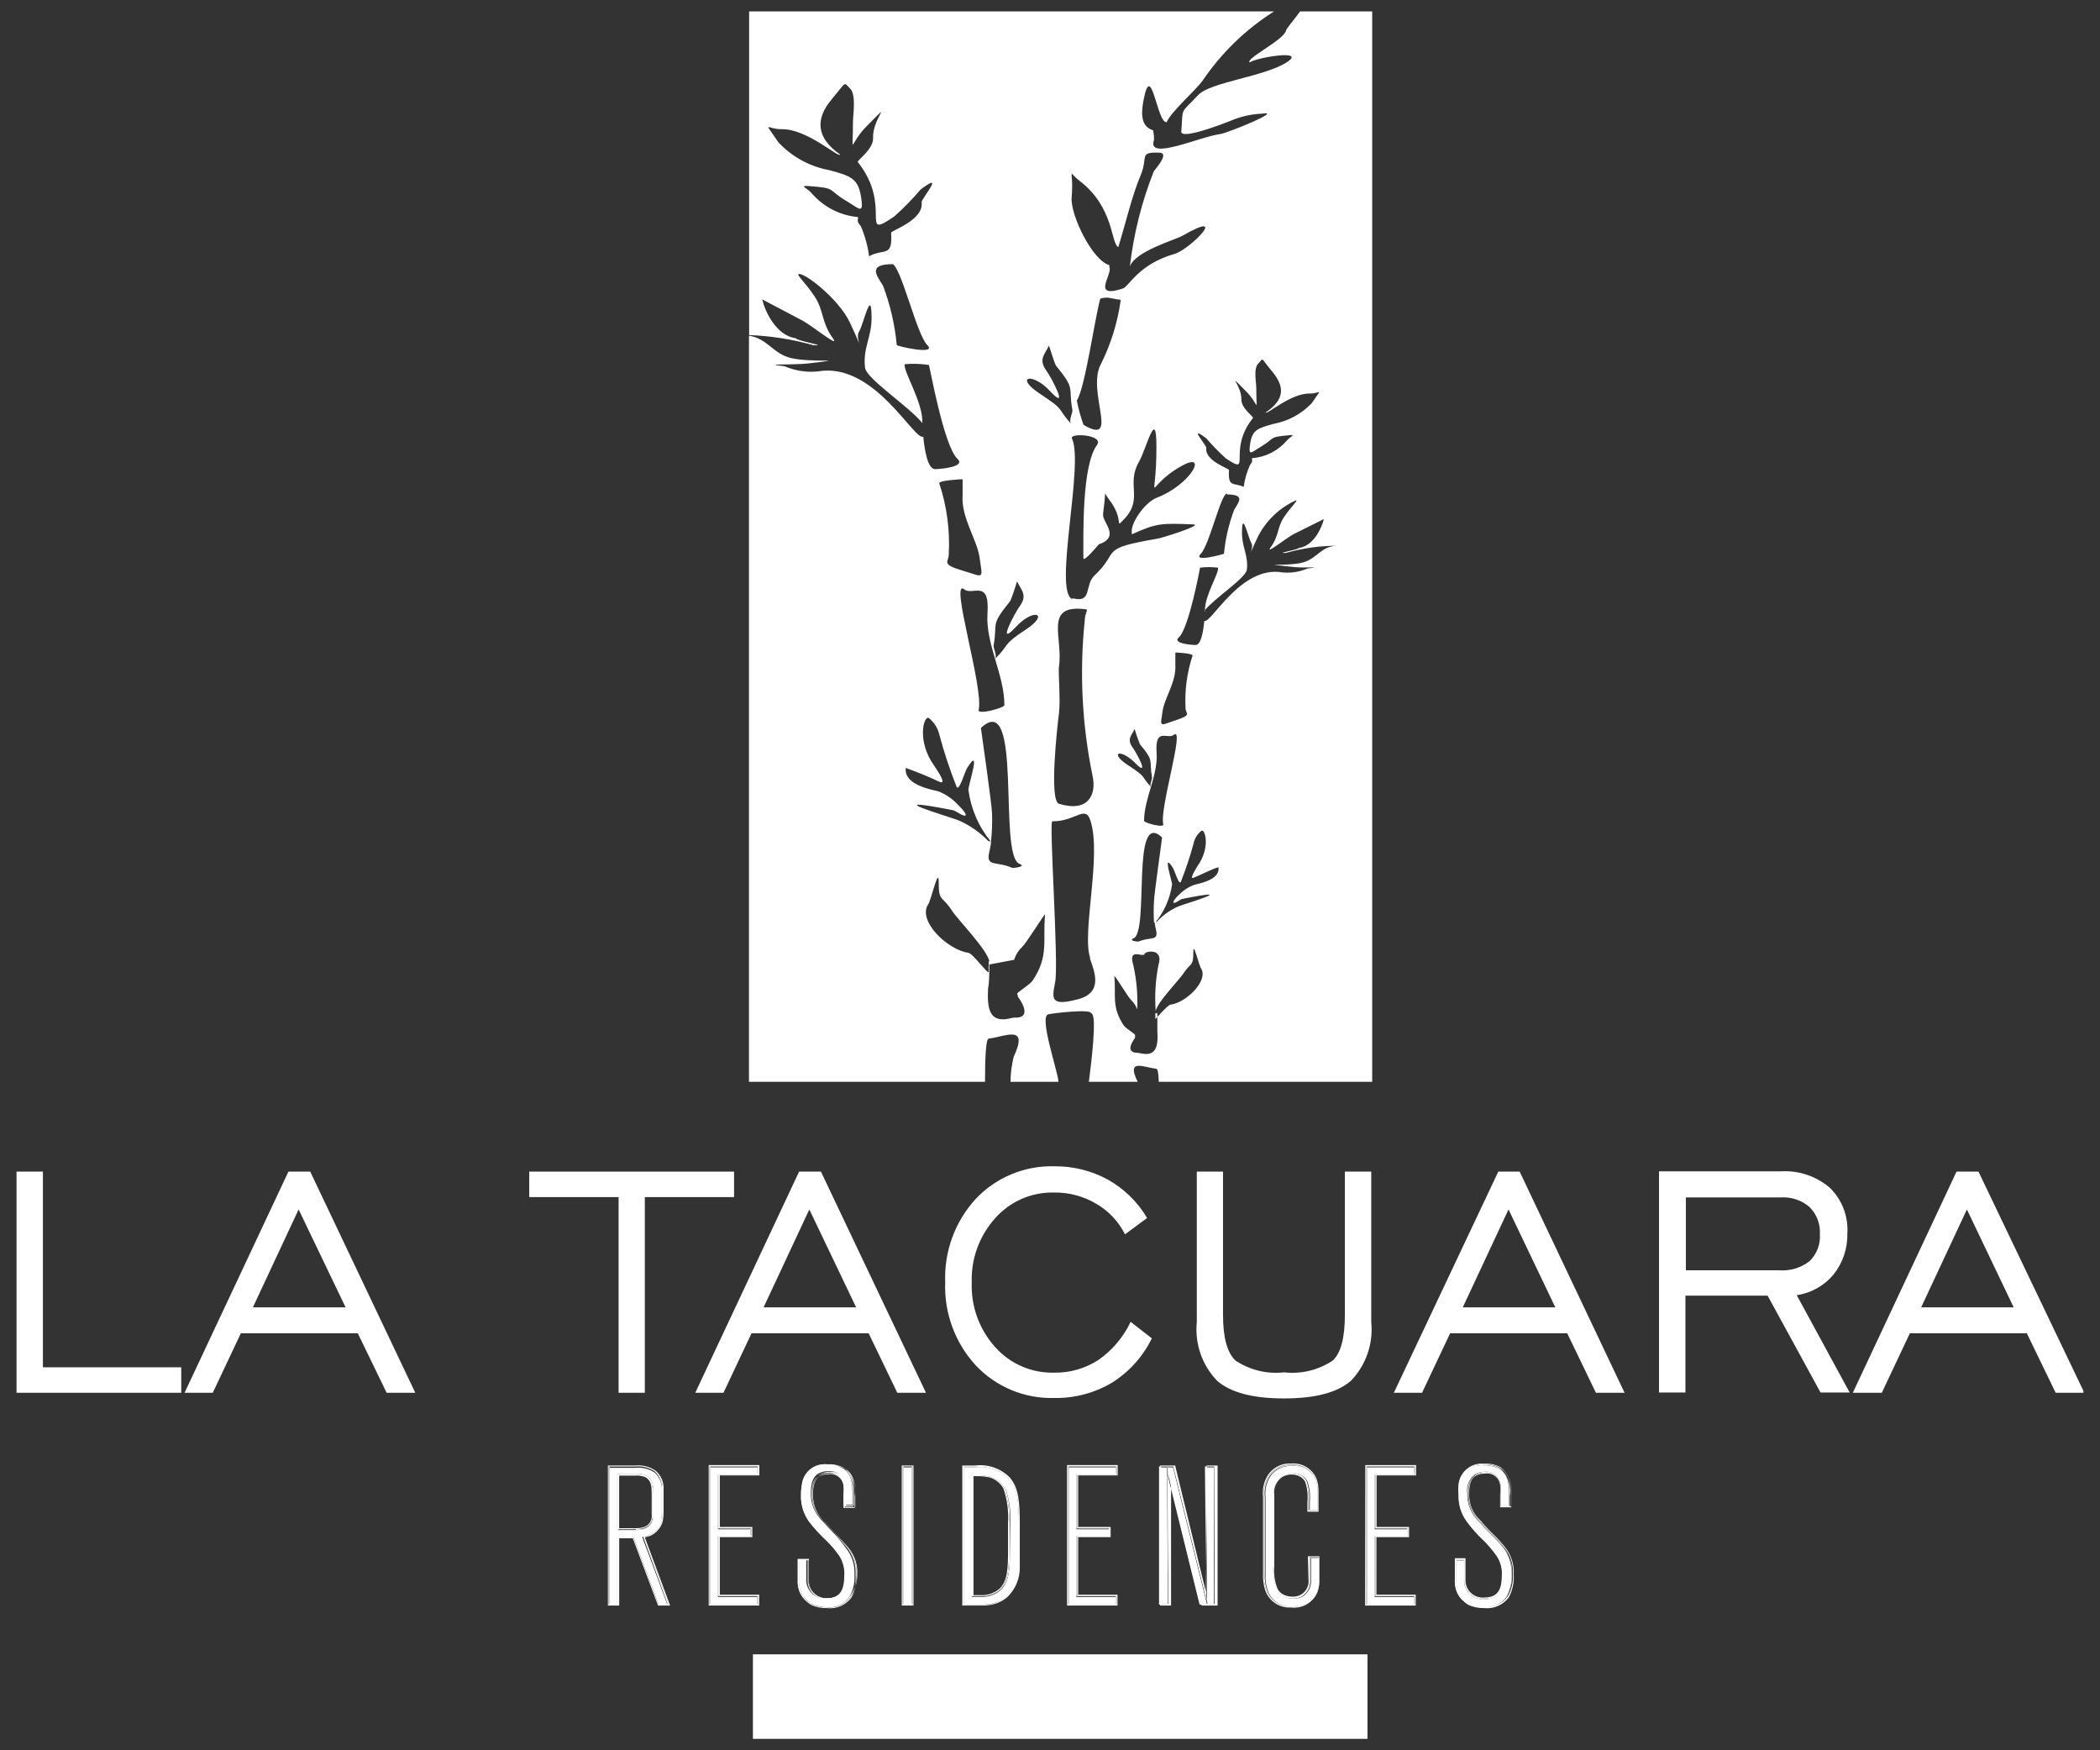
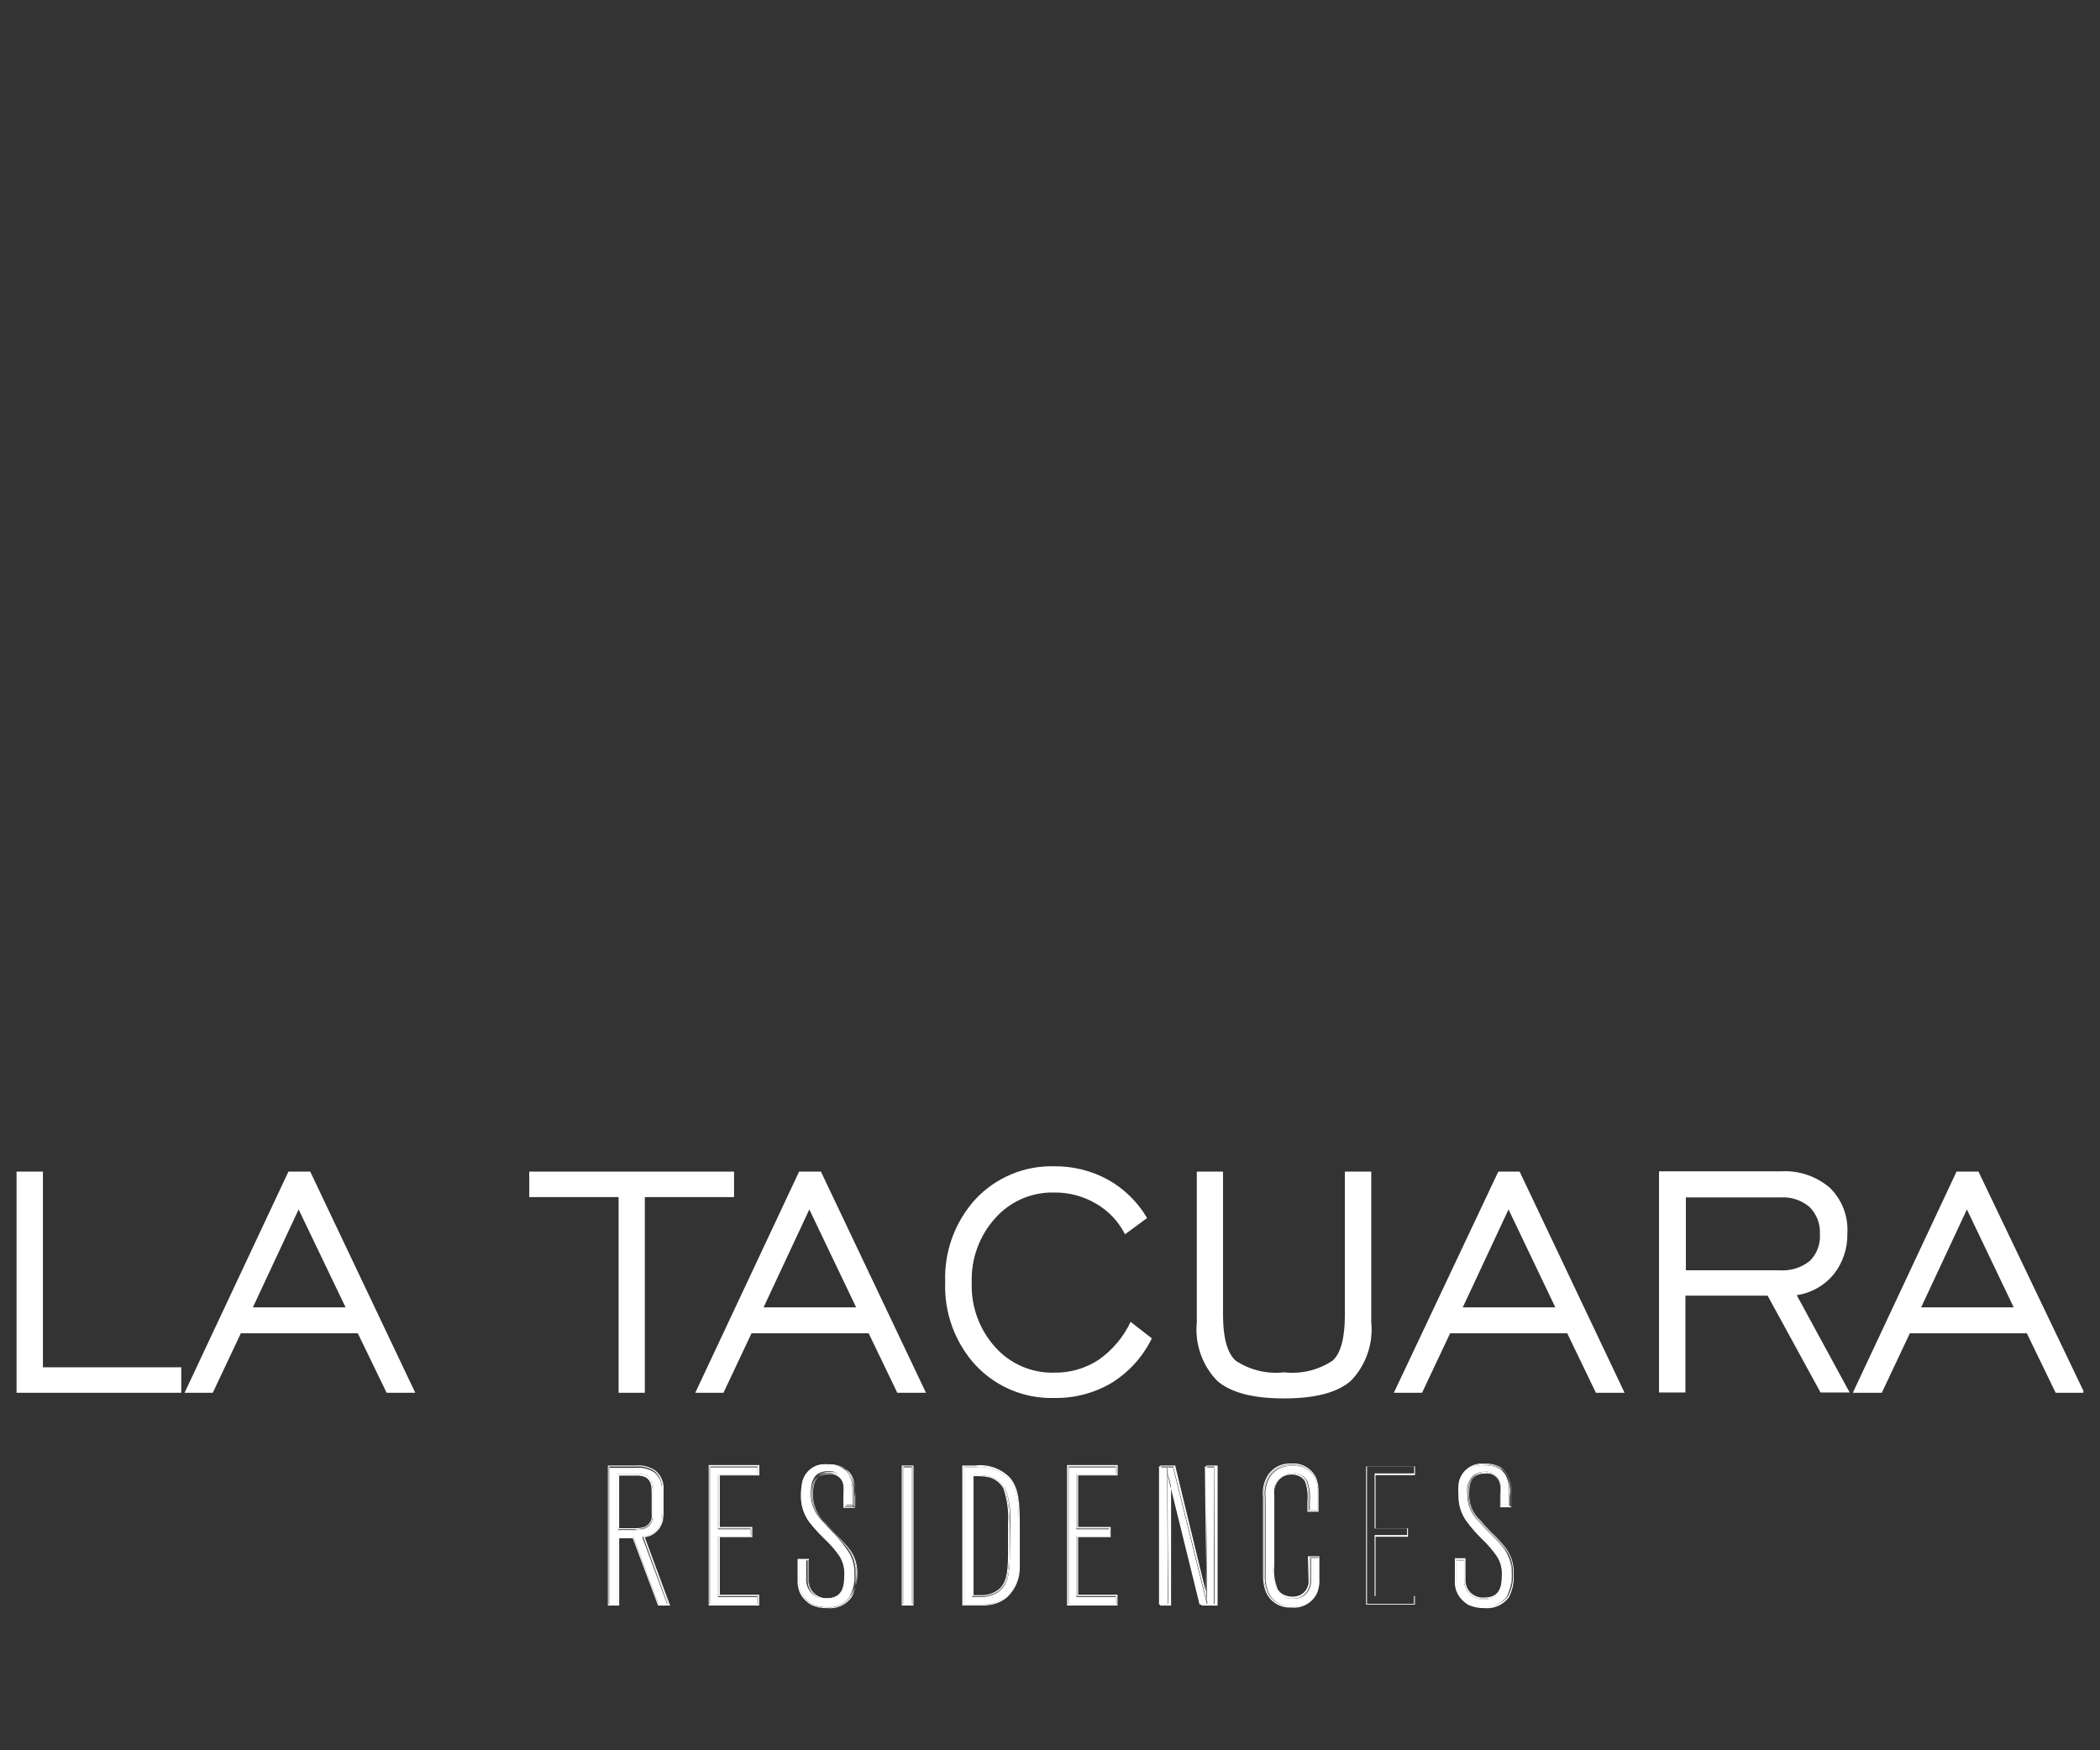
<svg xmlns="http://www.w3.org/2000/svg" width="84" height="70" viewBox="0 0 84 70" fill="none">
  <rect x="0" y="0" width="84" height="70" fill="#333333" stroke="none" />
  <g clip-path="url(#clip0_448_171)">
    <path d="M11.537 46.857L7.383 55.702H8.511L9.634 53.323H14.312L15.465 55.702H16.611L12.409 46.857H11.537ZM10.115 52.286L11.945 48.37L13.824 52.286H10.115Z" fill="white" />
    <path d="M29.362 46.857H21.17V47.876H24.744V55.702H25.793V47.876H29.362V46.857Z" fill="white" />
    <path d="M1.717 46.857H0.662V55.702H7.25V54.683H1.717V46.857Z" fill="white" />
    <path d="M43.944 54.385C43.417 54.729 42.799 54.908 42.169 54.897C41.726 54.909 41.284 54.825 40.877 54.648C40.469 54.473 40.105 54.21 39.809 53.878C39.173 53.173 38.836 52.248 38.87 51.298C38.836 50.349 39.173 49.424 39.809 48.718C40.104 48.386 40.468 48.122 40.876 47.944C41.284 47.767 41.725 47.682 42.169 47.693C42.761 47.686 43.344 47.842 43.853 48.145C44.346 48.431 44.745 48.855 45 49.365L45.884 48.712C45.505 48.069 44.962 47.539 44.31 47.175C43.654 46.818 42.917 46.635 42.169 46.644C41.583 46.628 41.001 46.736 40.459 46.961C39.918 47.185 39.43 47.523 39.028 47.95C38.199 48.855 37.76 50.052 37.808 51.28C37.761 52.505 38.199 53.7 39.028 54.604C39.43 55.032 39.917 55.369 40.459 55.594C41 55.819 41.583 55.927 42.169 55.91C42.98 55.925 43.779 55.714 44.475 55.3C45.164 54.87 45.718 54.255 46.073 53.525L45.225 52.866C44.937 53.474 44.496 53.998 43.944 54.385Z" fill="white" />
    <path d="M79.139 46.857H78.261L74.113 55.702H75.272L76.394 53.323H81.073L82.226 55.702H83.373L79.139 46.857ZM76.846 52.286L78.676 48.37L80.548 52.286H76.846Z" fill="white" />
    <path d="M59.932 46.857L55.754 55.702H56.882L58.005 53.323H62.689L63.836 55.702H64.983L60.786 46.857H59.932ZM58.511 52.286L60.341 48.37L62.213 52.286H58.511Z" fill="white" />
    <path d="M31.964 46.857L27.811 55.702H28.939L30.061 53.323H34.746L35.892 55.702H37.039L32.837 46.857H31.964ZM30.543 52.286L32.373 48.37L34.246 52.286H30.543Z" fill="white" />
    <path d="M53.795 52.585C53.795 53.5 53.636 54.116 53.307 54.415C52.736 54.795 52.049 54.962 51.367 54.885C50.684 54.962 49.994 54.796 49.421 54.415C49.086 54.104 48.921 53.488 48.921 52.585V46.857H47.872V52.878C47.83 53.304 47.88 53.734 48.02 54.138C48.16 54.543 48.386 54.912 48.683 55.22C49.226 55.696 50.117 55.928 51.361 55.928C52.605 55.928 53.496 55.696 54.039 55.22C54.336 54.912 54.562 54.543 54.702 54.138C54.842 53.734 54.893 53.304 54.85 52.878V46.857H53.795V52.585Z" fill="white" />
    <path d="M73.345 50.969C73.715 50.503 73.909 49.922 73.894 49.328C73.916 48.99 73.864 48.651 73.742 48.335C73.62 48.019 73.43 47.733 73.187 47.498C72.646 47.038 71.949 46.804 71.241 46.845H66.361V55.69H67.417V51.817H70.704L72.821 55.69H73.986L71.869 51.798C72.447 51.714 72.973 51.418 73.345 50.969ZM67.435 50.804V47.889H71.229C71.648 47.862 72.062 48 72.382 48.273C72.523 48.414 72.634 48.584 72.705 48.771C72.777 48.958 72.808 49.158 72.796 49.358C72.81 49.558 72.78 49.758 72.708 49.944C72.637 50.131 72.525 50.299 72.382 50.438C72.035 50.708 71.6 50.838 71.162 50.804H67.435Z" fill="white" />
    <path d="M25.737 61.423L25.895 61.381H25.932C26.055 61.337 26.166 61.265 26.256 61.169C26.345 61.074 26.41 60.958 26.445 60.832C26.466 60.719 26.476 60.605 26.475 60.49V59.618C26.485 59.483 26.463 59.347 26.413 59.221C26.362 59.095 26.283 58.983 26.182 58.892C25.958 58.742 25.688 58.675 25.42 58.703H24.383V64.193H24.694V61.497H25.359L26.371 64.193H26.701L25.694 61.484L25.737 61.423ZM24.694 61.192V58.941H25.45C25.594 58.931 25.737 58.96 25.865 59.026C26.14 59.179 26.14 59.526 26.14 59.716V60.57C26.153 60.692 26.125 60.815 26.06 60.919C25.994 61.023 25.896 61.102 25.78 61.143C25.669 61.175 25.554 61.192 25.438 61.192H24.694Z" fill="white" />
    <path d="M25.921 61.442H25.963C26.097 61.392 26.217 61.31 26.312 61.204C26.408 61.098 26.476 60.97 26.512 60.832C26.535 60.713 26.545 60.593 26.543 60.472V59.6C26.556 59.454 26.534 59.307 26.479 59.171C26.424 59.035 26.337 58.914 26.226 58.819C25.99 58.658 25.705 58.584 25.42 58.611H24.316V64.211H24.768V61.521H25.311L26.323 64.211H26.805L25.793 61.484C25.838 61.479 25.881 61.464 25.921 61.442ZM26.75 64.174H26.348L25.335 61.484H24.725V64.174H24.341V58.648H25.414C25.691 58.622 25.969 58.691 26.201 58.843C26.307 58.94 26.39 59.059 26.443 59.192C26.496 59.325 26.517 59.469 26.506 59.612V60.472C26.507 60.591 26.495 60.709 26.47 60.826C26.434 60.957 26.367 61.078 26.275 61.178C26.182 61.278 26.067 61.353 25.939 61.399C25.874 61.427 25.807 61.448 25.738 61.46L26.75 64.174Z" fill="white" />
    <path d="M26.103 60.569V59.715C26.123 59.593 26.11 59.468 26.067 59.352C26.023 59.236 25.949 59.134 25.853 59.056C25.728 58.995 25.589 58.967 25.45 58.977H24.73V61.155H25.438C25.55 61.156 25.661 61.14 25.767 61.106C25.877 61.069 25.97 60.995 26.031 60.897C26.092 60.8 26.117 60.684 26.103 60.569ZM25.755 61.075C25.652 61.105 25.545 61.12 25.438 61.118H24.767V59.014H25.45C25.582 59.005 25.715 59.031 25.834 59.087C26.048 59.209 26.066 59.471 26.066 59.697V60.557C26.084 60.666 26.062 60.778 26.005 60.873C25.948 60.968 25.86 61.039 25.755 61.075Z" fill="white" />
    <path d="M25.944 61.399C26.072 61.353 26.187 61.277 26.28 61.177C26.372 61.077 26.439 60.956 26.474 60.825C26.5 60.709 26.512 60.59 26.511 60.471V59.611C26.522 59.468 26.501 59.325 26.448 59.192C26.395 59.059 26.312 58.939 26.206 58.843C25.974 58.69 25.696 58.621 25.419 58.648H24.346V64.174H24.73V61.484H25.34L26.352 64.174H26.755L25.749 61.46C25.816 61.447 25.881 61.426 25.944 61.399ZM26.7 64.143H26.371L25.358 61.447H24.693V64.143H24.382V58.654H25.419C25.688 58.626 25.957 58.693 26.182 58.843C26.282 58.934 26.361 59.046 26.412 59.172C26.463 59.298 26.484 59.433 26.474 59.569V60.441C26.476 60.556 26.466 60.67 26.444 60.782C26.409 60.909 26.344 61.024 26.255 61.12C26.166 61.215 26.055 61.288 25.932 61.331H25.895L25.736 61.374H25.694L26.7 64.143Z" fill="white" />
    <path d="M26.141 60.569V59.715C26.141 59.526 26.141 59.178 25.866 59.026C25.739 58.96 25.595 58.93 25.452 58.941H24.695V61.191H25.439C25.555 61.191 25.67 61.175 25.781 61.142C25.897 61.102 25.996 61.023 26.061 60.919C26.127 60.815 26.155 60.691 26.141 60.569ZM25.439 61.179H24.732V59.002H25.452C25.59 58.992 25.73 59.019 25.854 59.081C25.95 59.159 26.024 59.261 26.068 59.377C26.112 59.492 26.124 59.617 26.104 59.739V60.593C26.119 60.708 26.093 60.824 26.032 60.922C25.971 61.02 25.878 61.093 25.769 61.13C25.661 61.156 25.55 61.164 25.439 61.155V61.179Z" fill="white" />
    <path d="M28.721 61.423H30.02V61.161H28.721V58.959H30.301V58.685H28.416V64.144H30.295V63.869H28.721V61.423Z" fill="white" />
    <path d="M28.348 64.211H30.367V63.778H28.793V61.478H30.092V61.07H28.793V59.008H30.373V58.593H28.348V64.211ZM28.378 58.648H30.336V58.996H28.756V61.125H30.055V61.46H28.756V63.833H30.33V64.174H28.378V58.648Z" fill="white" />
    <path d="M30.331 63.833H28.757V61.46H30.056V61.124H28.757V58.996H30.337V58.648H28.379V64.174H30.331V63.833ZM30.294 64.144H28.416V58.654H30.3V58.928H28.721V61.13H30.02V61.393H28.721V63.833H30.294V64.144Z" fill="white" />
    <path d="M33.367 61.338L33.294 61.264C33.166 61.13 33.037 60.99 32.915 60.85C32.757 60.705 32.631 60.528 32.548 60.33C32.465 60.132 32.426 59.918 32.434 59.703C32.434 59.313 32.525 59.063 32.72 58.941C32.844 58.869 32.986 58.833 33.129 58.837C33.285 58.821 33.441 58.866 33.565 58.963C33.689 59.059 33.771 59.2 33.794 59.355C33.809 59.479 33.809 59.604 33.794 59.727V60.185H34.099V59.825C34.099 59.422 34.099 58.971 33.727 58.733C33.542 58.626 33.33 58.573 33.117 58.581C33.001 58.567 32.884 58.577 32.773 58.609C32.661 58.641 32.556 58.695 32.466 58.767C32.375 58.84 32.299 58.93 32.244 59.032C32.188 59.134 32.153 59.246 32.141 59.361C32.121 59.497 32.111 59.633 32.11 59.77C32.1 60.128 32.207 60.479 32.415 60.77C32.6 61.018 32.804 61.25 33.025 61.466C33.254 61.683 33.458 61.925 33.635 62.186C33.786 62.426 33.857 62.708 33.837 62.991C33.837 63.43 33.733 63.698 33.513 63.833C33.387 63.905 33.244 63.941 33.098 63.936C32.988 63.95 32.876 63.939 32.77 63.904C32.664 63.87 32.568 63.812 32.487 63.736C32.406 63.66 32.343 63.566 32.302 63.463C32.261 63.359 32.243 63.248 32.251 63.137C32.251 63.058 32.251 62.978 32.251 62.905C32.254 62.867 32.254 62.828 32.251 62.789V62.381H31.964V63.168C31.958 63.314 31.979 63.461 32.025 63.601C32.08 63.75 32.172 63.882 32.293 63.985C32.346 64.035 32.403 64.08 32.464 64.119C32.655 64.208 32.864 64.252 33.074 64.247C33.247 64.267 33.422 64.241 33.582 64.171C33.741 64.102 33.88 63.991 33.983 63.851C34.132 63.583 34.2 63.278 34.178 62.972C34.201 62.586 34.077 62.204 33.83 61.905C33.69 61.705 33.535 61.515 33.367 61.338Z" fill="white" />
    <path d="M33.417 61.338L33.344 61.265C33.222 61.131 33.094 60.997 32.972 60.85C32.817 60.714 32.694 60.545 32.612 60.355C32.531 60.165 32.493 59.959 32.502 59.752C32.502 59.386 32.587 59.142 32.758 59.051C32.871 58.987 33 58.955 33.13 58.959C33.201 58.947 33.273 58.95 33.342 58.967C33.412 58.983 33.477 59.014 33.534 59.057C33.591 59.1 33.639 59.154 33.674 59.216C33.71 59.278 33.732 59.346 33.74 59.417C33.756 59.536 33.756 59.657 33.74 59.777V60.307H34.186V59.874C34.222 59.664 34.205 59.449 34.136 59.247C34.066 59.045 33.947 58.865 33.789 58.722C33.585 58.605 33.352 58.55 33.118 58.563C32.995 58.549 32.87 58.559 32.751 58.593C32.632 58.627 32.521 58.684 32.424 58.761C32.327 58.838 32.246 58.933 32.187 59.042C32.127 59.15 32.089 59.27 32.075 59.393C32.052 59.534 32.042 59.677 32.045 59.819C32.034 60.193 32.145 60.559 32.362 60.863C32.557 61.113 32.771 61.347 33.002 61.564C33.229 61.778 33.434 62.015 33.612 62.272C33.759 62.5 33.827 62.77 33.807 63.04C33.807 63.455 33.716 63.699 33.515 63.821C33.399 63.885 33.269 63.917 33.136 63.912C33.035 63.926 32.931 63.917 32.834 63.886C32.736 63.855 32.647 63.802 32.572 63.732C32.497 63.662 32.439 63.576 32.401 63.481C32.364 63.385 32.349 63.283 32.356 63.18C32.356 63.107 32.356 63.034 32.356 62.955V62.345H31.904V63.168C31.895 63.323 31.916 63.478 31.965 63.626C32.024 63.786 32.123 63.929 32.252 64.04C32.31 64.093 32.374 64.14 32.441 64.181C32.643 64.276 32.865 64.322 33.088 64.315C33.272 64.335 33.458 64.307 33.628 64.233C33.798 64.159 33.946 64.042 34.057 63.894C34.211 63.612 34.281 63.293 34.259 62.973C34.284 62.571 34.156 62.174 33.899 61.863C33.751 61.677 33.59 61.502 33.417 61.338ZM34.027 63.882C33.918 64.023 33.774 64.135 33.61 64.205C33.445 64.276 33.266 64.303 33.088 64.284C32.878 64.286 32.67 64.242 32.478 64.156C32.416 64.115 32.357 64.07 32.301 64.022C32.175 63.915 32.081 63.776 32.026 63.62C31.979 63.476 31.958 63.325 31.965 63.174V62.394H32.343V62.839C32.343 62.955 32.343 63.065 32.343 63.18C32.337 63.287 32.355 63.394 32.395 63.493C32.434 63.593 32.495 63.682 32.573 63.755C32.651 63.829 32.744 63.884 32.845 63.917C32.947 63.951 33.055 63.962 33.161 63.949C33.299 63.953 33.436 63.919 33.557 63.851C33.759 63.729 33.862 63.498 33.862 63.04C33.882 62.764 33.814 62.488 33.667 62.253C33.491 61.994 33.286 61.754 33.057 61.54C32.834 61.326 32.63 61.094 32.447 60.844C32.23 60.548 32.118 60.187 32.13 59.819C32.129 59.68 32.141 59.541 32.167 59.405C32.178 59.285 32.213 59.168 32.27 59.062C32.327 58.956 32.405 58.863 32.499 58.787C32.593 58.711 32.701 58.655 32.816 58.622C32.932 58.589 33.053 58.579 33.173 58.593C33.401 58.587 33.627 58.641 33.826 58.752C34.21 59.002 34.21 59.472 34.21 59.874V60.271H33.795V59.777C33.811 59.655 33.811 59.532 33.795 59.411C33.778 59.266 33.705 59.133 33.591 59.041C33.476 58.95 33.331 58.907 33.185 58.923C33.049 58.919 32.914 58.953 32.795 59.02C32.624 59.13 32.52 59.35 32.52 59.752C32.512 59.964 32.551 60.174 32.634 60.368C32.717 60.562 32.843 60.736 33.002 60.875C33.118 61.015 33.24 61.149 33.374 61.289C33.574 61.482 33.764 61.686 33.942 61.9C34.192 62.204 34.316 62.592 34.289 62.985C34.291 63.294 34.204 63.596 34.039 63.858L34.027 63.882Z" fill="white" />
    <path d="M33.319 61.264C33.184 61.124 33.062 60.99 32.946 60.85C32.787 60.711 32.661 60.537 32.578 60.343C32.495 60.149 32.456 59.939 32.465 59.727C32.465 59.325 32.568 59.117 32.739 58.995C32.858 58.928 32.993 58.894 33.129 58.898C33.275 58.882 33.42 58.925 33.535 59.016C33.649 59.108 33.722 59.24 33.739 59.386C33.755 59.507 33.755 59.63 33.739 59.752V60.246H34.117V59.849C34.117 59.447 34.117 58.977 33.733 58.727C33.534 58.616 33.309 58.561 33.081 58.569C32.961 58.554 32.84 58.564 32.724 58.597C32.608 58.63 32.5 58.686 32.406 58.762C32.313 58.837 32.235 58.931 32.178 59.037C32.121 59.143 32.086 59.26 32.074 59.38C32.048 59.516 32.036 59.655 32.038 59.794C32.026 60.162 32.137 60.523 32.355 60.819C32.537 61.069 32.741 61.301 32.965 61.515C33.194 61.729 33.398 61.969 33.575 62.228C33.721 62.463 33.789 62.739 33.77 63.015C33.77 63.472 33.666 63.704 33.465 63.826C33.344 63.894 33.207 63.928 33.068 63.924C32.97 63.925 32.872 63.906 32.781 63.868C32.69 63.83 32.607 63.774 32.538 63.703C32.469 63.633 32.415 63.549 32.379 63.457C32.344 63.365 32.327 63.266 32.33 63.168C32.33 63.052 32.33 62.942 32.33 62.826V62.381H31.964V63.168C31.957 63.319 31.978 63.469 32.025 63.613C32.08 63.769 32.174 63.908 32.3 64.015C32.356 64.064 32.415 64.108 32.477 64.15C32.669 64.235 32.877 64.279 33.087 64.278C33.265 64.296 33.444 64.269 33.609 64.198C33.773 64.128 33.917 64.017 34.026 63.875C34.177 63.599 34.245 63.286 34.221 62.972C34.248 62.579 34.124 62.191 33.873 61.887C33.7 61.669 33.515 61.462 33.319 61.264ZM34.008 63.832C33.905 63.973 33.766 64.083 33.607 64.153C33.447 64.222 33.272 64.249 33.099 64.229C32.889 64.233 32.68 64.189 32.489 64.101C32.428 64.062 32.371 64.017 32.318 63.967C32.197 63.864 32.104 63.732 32.05 63.582C32.004 63.443 31.983 63.296 31.989 63.149V62.405H32.306V62.814C32.309 62.852 32.309 62.891 32.306 62.93C32.306 63.003 32.306 63.082 32.306 63.161C32.299 63.273 32.316 63.384 32.357 63.487C32.398 63.591 32.461 63.684 32.542 63.76C32.623 63.837 32.72 63.894 32.825 63.929C32.931 63.963 33.043 63.974 33.154 63.961C33.299 63.965 33.443 63.929 33.569 63.857C33.788 63.723 33.892 63.454 33.892 63.015C33.912 62.732 33.842 62.45 33.691 62.21C33.513 61.949 33.309 61.708 33.081 61.49C32.859 61.275 32.656 61.042 32.471 60.795C32.263 60.504 32.156 60.152 32.166 59.794C32.166 59.658 32.177 59.521 32.196 59.386C32.208 59.27 32.243 59.158 32.299 59.056C32.355 58.954 32.43 58.864 32.521 58.792C32.612 58.719 32.716 58.665 32.828 58.633C32.94 58.601 33.057 58.592 33.172 58.605C33.386 58.598 33.597 58.651 33.782 58.758C34.154 58.995 34.154 59.447 34.154 59.849V60.209H33.849V59.752C33.864 59.628 33.864 59.503 33.849 59.38C33.826 59.224 33.745 59.084 33.621 58.987C33.497 58.891 33.34 58.846 33.184 58.861C33.041 58.858 32.9 58.894 32.776 58.965C32.58 59.087 32.489 59.337 32.489 59.727C32.481 59.942 32.52 60.156 32.603 60.354C32.686 60.552 32.812 60.73 32.971 60.874C33.093 61.014 33.221 61.155 33.349 61.289L33.422 61.362C33.597 61.525 33.76 61.7 33.91 61.887C34.157 62.186 34.281 62.567 34.258 62.954C34.263 63.265 34.176 63.571 34.008 63.832Z" fill="white" />
    <path d="M36.472 58.685H36.143V64.144H36.472V58.685Z" fill="white" />
    <path d="M36.07 64.211H36.54V58.611H36.07V64.211ZM36.107 58.648H36.51V64.174H36.107V58.648Z" fill="white" />
    <path d="M36.51 58.648H36.107V64.174H36.51V58.648ZM36.473 64.138H36.144V58.648H36.473V64.138Z" fill="white" />
    <path d="M39.004 58.684H38.559V64.174H39.284C39.428 64.175 39.572 64.158 39.711 64.125C39.909 64.077 40.093 63.983 40.248 63.851C40.412 63.694 40.539 63.504 40.621 63.294C40.703 63.083 40.739 62.857 40.724 62.631C40.724 62.46 40.724 62.308 40.724 62.143V60.923C40.724 60.032 40.663 59.514 40.358 59.136C40.182 58.962 39.968 58.831 39.733 58.753C39.498 58.675 39.249 58.651 39.004 58.684ZM40.395 62.173C40.395 62.93 40.321 63.393 39.925 63.674C39.716 63.809 39.472 63.877 39.224 63.869H38.876V58.989H39.199C39.335 58.996 39.469 59.014 39.602 59.044C39.858 59.112 40.077 59.279 40.212 59.508C40.374 59.963 40.443 60.447 40.413 60.929L40.395 62.173Z" fill="white" />
    <path d="M39.005 58.611H38.492V64.211H39.285C39.435 64.213 39.584 64.196 39.73 64.162C39.938 64.112 40.13 64.014 40.292 63.875C40.455 63.718 40.584 63.528 40.671 63.318C40.757 63.108 40.798 62.882 40.792 62.655C40.792 62.478 40.792 62.326 40.792 62.161V60.941C40.792 60.032 40.737 59.502 40.407 59.111C40.229 58.924 40.01 58.781 39.766 58.694C39.522 58.607 39.261 58.579 39.005 58.611ZM40.737 62.143C40.737 62.308 40.737 62.46 40.737 62.631C40.748 62.857 40.711 63.083 40.627 63.293C40.544 63.503 40.417 63.694 40.255 63.851C40.097 63.988 39.909 64.086 39.706 64.138C39.562 64.167 39.414 64.181 39.267 64.18H38.541V58.654H39.017C39.262 58.622 39.512 58.647 39.747 58.726C39.981 58.806 40.195 58.937 40.371 59.111C40.676 59.477 40.749 59.978 40.749 60.941L40.737 62.143Z" fill="white" />
    <path d="M39.589 59.056C39.462 59.024 39.331 59.005 39.199 59.002H38.912V63.832H39.223C39.465 63.843 39.704 63.776 39.906 63.643C40.266 63.387 40.358 62.978 40.358 62.173V60.904C40.389 60.428 40.322 59.951 40.163 59.502C40.038 59.283 39.832 59.123 39.589 59.056ZM40.321 62.173C40.321 63.015 40.211 63.393 39.882 63.613C39.688 63.743 39.457 63.808 39.223 63.796H38.943V59.038H39.199C39.328 59.042 39.457 59.059 39.583 59.087C39.815 59.156 40.011 59.311 40.132 59.52C40.286 59.965 40.35 60.435 40.321 60.904V62.173Z" fill="white" />
    <path d="M39.601 59.02C39.468 58.99 39.334 58.972 39.198 58.965H38.875V63.844H39.223C39.471 63.852 39.716 63.784 39.924 63.649C40.321 63.363 40.394 62.905 40.394 62.149V60.88C40.424 60.398 40.355 59.914 40.193 59.459C40.058 59.243 39.846 59.086 39.601 59.02ZM40.357 62.173C40.357 62.978 40.266 63.393 39.906 63.643C39.704 63.776 39.465 63.843 39.223 63.832H38.912V59.001H39.198C39.33 59.005 39.461 59.024 39.589 59.056C39.831 59.123 40.037 59.283 40.162 59.502C40.322 59.951 40.388 60.428 40.357 60.904V62.173Z" fill="white" />
    <path d="M39.005 58.648H38.529V64.174H39.286C39.433 64.175 39.58 64.161 39.725 64.131C39.928 64.08 40.116 63.982 40.274 63.845C40.436 63.687 40.563 63.497 40.646 63.287C40.729 63.076 40.767 62.851 40.756 62.625C40.756 62.454 40.756 62.301 40.756 62.137V60.917C40.756 59.977 40.682 59.477 40.377 59.087C40.198 58.913 39.98 58.783 39.742 58.707C39.505 58.631 39.252 58.611 39.005 58.648ZM40.701 62.143C40.701 62.308 40.701 62.46 40.701 62.631C40.715 62.857 40.68 63.083 40.598 63.294C40.516 63.504 40.389 63.694 40.225 63.851C40.07 63.983 39.886 64.077 39.688 64.125C39.548 64.158 39.405 64.175 39.261 64.174H38.566V58.684H39.011C39.252 58.654 39.496 58.677 39.726 58.753C39.956 58.829 40.166 58.956 40.341 59.124C40.646 59.502 40.707 60.02 40.707 60.911L40.701 62.143Z" fill="white" />
    <path d="M43.055 61.423H44.354V61.161H43.055V58.959H44.635V58.685H42.75V64.144H44.629V63.869H43.055V61.423Z" fill="white" />
    <path d="M42.682 64.211H44.701V63.778H43.127V61.478H44.426V61.07H43.127V59.008H44.707V58.593H42.682V64.211ZM42.712 58.648H44.67V58.996H43.09V61.125H44.389V61.46H43.09V63.833H44.664V64.174H42.712V58.648Z" fill="white" />
    <path d="M44.665 63.833H43.091V61.46H44.39V61.124H43.091V58.996H44.671V58.648H42.713V64.174H44.665V63.833ZM44.628 64.144H42.749V58.654H44.634V58.928H43.054V61.13H44.354V61.393H43.054V63.833H44.628V64.144Z" fill="white" />
    <path d="M48.305 64.144H48.555V58.685H48.25L48.305 64.144Z" fill="white" />
    <path d="M46.69 58.685L48.031 64.144H48.275L46.921 58.685H46.69Z" fill="white" />
    <path d="M46.422 58.685V64.144H46.715L46.684 58.685H46.422Z" fill="white" />
    <path d="M48.234 63.662L47.014 58.642V58.611H46.404V64.211H46.843V59.252L48.063 64.211H48.386H48.704V58.611H48.258L48.234 63.662ZM48.594 64.174H47.984L46.697 58.953L46.733 64.174H46.361V58.648H46.929L48.252 63.967L48.197 58.648H48.569L48.594 64.174Z" fill="white" />
    <path d="M48.276 63.967L46.952 58.648H46.385V64.174H46.757L46.72 58.953L48.007 64.174H48.617V58.648H48.245L48.276 63.967ZM46.446 64.144V58.654H46.708L46.745 64.144H46.446ZM48.056 64.144L46.714 58.654H46.946L48.306 64.144H48.056ZM48.581 64.144H48.337L48.276 58.654H48.581V64.144Z" fill="white" />
    <path d="M52.093 63.857C51.981 63.912 51.857 63.94 51.733 63.936C51.589 63.937 51.447 63.903 51.318 63.839C51.215 63.786 51.129 63.703 51.074 63.601C50.948 63.296 50.898 62.965 50.928 62.637V59.801C50.91 59.652 50.933 59.502 50.994 59.365C51.055 59.228 51.153 59.111 51.275 59.026C51.4 58.95 51.544 58.91 51.69 58.91C51.823 58.908 51.953 58.941 52.068 59.008C52.16 59.059 52.236 59.135 52.288 59.227C52.385 59.495 52.42 59.78 52.392 60.063V60.398H52.697V59.66C52.701 59.497 52.676 59.334 52.623 59.178C52.545 59 52.411 58.85 52.243 58.752C52.074 58.653 51.879 58.61 51.684 58.63C51.517 58.619 51.351 58.65 51.2 58.721C51.048 58.791 50.917 58.898 50.818 59.032C50.656 59.288 50.587 59.592 50.623 59.892V62.942C50.607 63.163 50.634 63.384 50.702 63.594C50.768 63.795 50.898 63.967 51.072 64.085C51.247 64.204 51.456 64.26 51.666 64.247C52.343 64.247 52.599 63.924 52.69 63.637C52.747 63.475 52.77 63.303 52.758 63.131V62.314H52.44V63.168C52.454 63.304 52.428 63.441 52.367 63.563C52.305 63.685 52.21 63.787 52.093 63.857Z" fill="white" />
    <path d="M52.339 63.167C52.354 63.288 52.334 63.41 52.279 63.519C52.225 63.628 52.139 63.718 52.033 63.778C51.932 63.832 51.819 63.859 51.704 63.857C51.571 63.857 51.439 63.826 51.32 63.765C51.23 63.715 51.156 63.642 51.106 63.552C50.987 63.26 50.941 62.944 50.972 62.631V59.788C50.953 59.652 50.972 59.514 51.027 59.388C51.082 59.262 51.171 59.153 51.283 59.075C51.397 59.006 51.528 58.97 51.661 58.971C51.781 58.969 51.899 58.998 52.003 59.056C52.083 59.101 52.151 59.167 52.198 59.245C52.291 59.503 52.324 59.778 52.296 60.051V60.459H52.741V59.648C52.745 59.476 52.718 59.305 52.662 59.142C52.58 58.947 52.439 58.783 52.258 58.673C52.077 58.564 51.866 58.514 51.655 58.532C51.478 58.52 51.3 58.554 51.139 58.63C50.978 58.706 50.839 58.821 50.734 58.965C50.56 59.231 50.484 59.551 50.521 59.868V62.917C50.51 63.146 50.538 63.376 50.606 63.594C50.679 63.807 50.819 63.99 51.005 64.115C51.191 64.241 51.413 64.302 51.637 64.29C51.86 64.318 52.086 64.27 52.279 64.156C52.473 64.041 52.622 63.865 52.705 63.656C52.763 63.485 52.788 63.305 52.778 63.125V62.24H52.314L52.339 63.167ZM52.375 62.265H52.766V63.119C52.774 63.294 52.752 63.47 52.698 63.637C52.616 63.843 52.466 64.016 52.273 64.126C52.081 64.237 51.857 64.28 51.637 64.247C51.42 64.259 51.205 64.2 51.025 64.079C50.844 63.958 50.708 63.782 50.637 63.576C50.572 63.361 50.545 63.136 50.557 62.911V59.91C50.517 59.59 50.59 59.267 50.765 58.995C50.867 58.858 51.002 58.748 51.157 58.675C51.313 58.603 51.484 58.57 51.655 58.581C51.857 58.563 52.058 58.609 52.232 58.712C52.406 58.815 52.543 58.969 52.625 59.154C52.681 59.313 52.708 59.48 52.705 59.648V60.423H52.326V60.051C52.356 59.774 52.323 59.495 52.229 59.233C52.18 59.146 52.108 59.075 52.021 59.026C51.912 58.963 51.788 58.931 51.661 58.934C51.522 58.933 51.384 58.971 51.265 59.044C51.149 59.131 51.058 59.246 51 59.379C50.943 59.511 50.92 59.657 50.936 59.801V62.558C50.899 62.911 50.947 63.269 51.076 63.601C51.13 63.695 51.208 63.772 51.302 63.826C51.427 63.888 51.565 63.92 51.704 63.918C51.822 63.921 51.939 63.896 52.046 63.845C52.159 63.776 52.25 63.676 52.308 63.557C52.367 63.438 52.39 63.305 52.375 63.174V62.265Z" fill="white" />
    <path d="M52.046 63.826C51.94 63.877 51.822 63.903 51.705 63.9C51.565 63.901 51.427 63.87 51.302 63.808C51.208 63.754 51.13 63.676 51.076 63.582C50.948 63.251 50.9 62.893 50.936 62.539V59.813C50.921 59.669 50.943 59.524 51.001 59.391C51.059 59.259 51.15 59.143 51.265 59.056C51.385 58.983 51.522 58.945 51.662 58.947C51.788 58.943 51.912 58.975 52.022 59.038C52.109 59.087 52.181 59.158 52.229 59.246C52.323 59.507 52.357 59.787 52.327 60.063V60.435H52.705V59.66C52.708 59.492 52.681 59.325 52.626 59.166C52.544 58.982 52.406 58.827 52.232 58.724C52.059 58.622 51.857 58.576 51.656 58.593C51.484 58.583 51.313 58.615 51.158 58.687C51.002 58.76 50.867 58.87 50.765 59.008C50.591 59.279 50.517 59.603 50.558 59.923V62.924C50.545 63.148 50.572 63.373 50.637 63.589C50.708 63.794 50.844 63.97 51.025 64.091C51.205 64.213 51.42 64.271 51.637 64.259C51.857 64.292 52.081 64.249 52.274 64.139C52.466 64.028 52.616 63.856 52.699 63.65C52.752 63.482 52.775 63.306 52.766 63.131V62.277H52.375V63.168C52.388 63.297 52.363 63.428 52.305 63.544C52.247 63.661 52.157 63.758 52.046 63.826ZM52.412 62.308H52.729V63.125C52.742 63.297 52.719 63.469 52.662 63.631C52.571 63.906 52.314 64.241 51.637 64.241C51.427 64.254 51.218 64.198 51.044 64.079C50.87 63.961 50.739 63.789 50.674 63.589C50.606 63.378 50.579 63.157 50.594 62.936V59.886C50.558 59.585 50.627 59.282 50.789 59.026C50.889 58.892 51.02 58.785 51.171 58.715C51.323 58.644 51.489 58.613 51.656 58.623C51.85 58.604 52.046 58.647 52.214 58.746C52.383 58.844 52.516 58.994 52.595 59.172C52.648 59.328 52.672 59.491 52.668 59.654V60.392H52.363V60.057C52.392 59.774 52.356 59.489 52.26 59.221C52.208 59.129 52.132 59.053 52.04 59.002C51.925 58.935 51.794 58.902 51.662 58.904C51.516 58.904 51.372 58.944 51.247 59.02C51.124 59.105 51.027 59.222 50.966 59.359C50.904 59.495 50.881 59.646 50.899 59.794V62.631C50.87 62.959 50.92 63.29 51.046 63.595C51.101 63.697 51.186 63.78 51.29 63.833C51.418 63.897 51.56 63.931 51.705 63.93C51.829 63.934 51.953 63.906 52.064 63.851C52.181 63.781 52.275 63.68 52.337 63.559C52.398 63.438 52.424 63.303 52.412 63.168V62.308Z" fill="white" />
-     <path d="M54.985 61.423H56.284V61.161H54.985V58.959H56.565V58.685H54.68V64.144H56.558V63.869H54.985V61.423Z" fill="white" />
-     <path d="M54.605 64.211H56.63V63.778H55.057V61.478H56.362V61.07H55.063V59.008H56.643V58.593H54.612L54.605 64.211ZM54.642 58.648H56.6V58.996H55.02V61.125H56.319V61.46H55.02V63.833H56.594V64.174H54.642V58.648Z" fill="white" />
    <path d="M56.594 63.833H55.021V61.46H56.32V61.124H55.021V58.996H56.6V58.648H54.643V64.174H56.594V63.833ZM56.558 64.144H54.679V58.654H56.564V58.928H54.984V61.13H56.283V61.393H54.984V63.833H56.558V64.144Z" fill="white" />
    <path d="M60.12 61.887C59.97 61.7 59.807 61.525 59.632 61.362L59.559 61.289C59.43 61.155 59.302 61.014 59.18 60.874C59.021 60.73 58.894 60.553 58.81 60.355C58.726 60.157 58.686 59.943 58.692 59.727C58.671 59.586 58.687 59.441 58.738 59.308C58.79 59.174 58.875 59.056 58.985 58.965C59.109 58.894 59.251 58.858 59.394 58.861C59.55 58.846 59.706 58.891 59.83 58.987C59.954 59.084 60.036 59.224 60.059 59.38C60.074 59.503 60.074 59.628 60.059 59.752V60.209H60.364V59.849C60.364 59.447 60.364 58.995 59.992 58.758C59.807 58.651 59.595 58.598 59.382 58.605C59.266 58.592 59.149 58.601 59.037 58.633C58.926 58.665 58.821 58.719 58.73 58.792C58.64 58.864 58.564 58.954 58.508 59.056C58.453 59.158 58.418 59.27 58.406 59.386C58.393 59.522 58.393 59.659 58.406 59.794C58.392 60.153 58.5 60.505 58.711 60.795C58.894 61.044 59.098 61.276 59.321 61.49C59.549 61.708 59.754 61.949 59.931 62.21C60.082 62.45 60.152 62.732 60.132 63.015C60.132 63.454 60.028 63.723 59.809 63.857C59.682 63.929 59.539 63.965 59.394 63.961C59.285 63.971 59.176 63.958 59.073 63.923C58.97 63.887 58.876 63.83 58.797 63.755C58.718 63.679 58.657 63.588 58.616 63.487C58.576 63.385 58.559 63.276 58.564 63.168C58.564 63.088 58.564 63.009 58.564 62.936C58.564 62.863 58.564 62.856 58.564 62.82V62.411H58.247V63.168C58.241 63.315 58.262 63.461 58.308 63.601C58.36 63.749 58.451 63.882 58.57 63.985C58.626 64.034 58.685 64.079 58.747 64.119C58.938 64.208 59.147 64.252 59.357 64.247C59.53 64.265 59.705 64.238 59.864 64.169C60.023 64.099 60.162 63.99 60.266 63.851C60.412 63.582 60.478 63.277 60.455 62.972C60.487 62.581 60.367 62.192 60.12 61.887Z" fill="white" />
    <path d="M60.176 61.844C60.024 61.656 59.859 61.478 59.682 61.313L59.608 61.24C59.487 61.106 59.352 60.972 59.236 60.825C59.081 60.689 58.959 60.52 58.877 60.33C58.796 60.14 58.758 59.934 58.767 59.727C58.767 59.362 58.852 59.118 59.023 59.026C59.136 58.962 59.265 58.93 59.395 58.935C59.465 58.922 59.538 58.925 59.607 58.942C59.676 58.958 59.742 58.989 59.799 59.032C59.856 59.075 59.903 59.129 59.939 59.191C59.974 59.253 59.997 59.321 60.005 59.392C60.021 59.511 60.021 59.633 60.005 59.752V60.283H60.45V59.849C60.487 59.639 60.47 59.424 60.4 59.222C60.331 59.02 60.212 58.84 60.054 58.697C59.85 58.58 59.617 58.525 59.383 58.538C59.26 58.524 59.135 58.534 59.016 58.568C58.897 58.602 58.786 58.659 58.689 58.736C58.592 58.813 58.511 58.908 58.451 59.017C58.391 59.125 58.353 59.245 58.34 59.368C58.327 59.51 58.327 59.653 58.34 59.795C58.329 60.168 58.44 60.534 58.657 60.838C58.84 61.088 59.044 61.323 59.267 61.539C59.494 61.753 59.698 61.99 59.877 62.247C60.023 62.475 60.092 62.745 60.072 63.015C60.072 63.43 59.981 63.674 59.779 63.796C59.664 63.86 59.533 63.892 59.401 63.888C59.3 63.901 59.196 63.892 59.099 63.861C59.001 63.83 58.911 63.778 58.837 63.707C58.762 63.637 58.703 63.551 58.666 63.456C58.629 63.36 58.613 63.258 58.62 63.156C58.62 63.082 58.62 63.009 58.62 62.93V62.32H58.193V63.168C58.184 63.323 58.205 63.478 58.254 63.625C58.313 63.785 58.412 63.928 58.541 64.04C58.599 64.091 58.66 64.138 58.724 64.18C58.928 64.275 59.152 64.321 59.377 64.314C59.561 64.333 59.747 64.304 59.916 64.23C60.086 64.156 60.234 64.041 60.347 63.894C60.5 63.612 60.569 63.292 60.548 62.972C60.575 62.562 60.441 62.158 60.176 61.844ZM60.304 63.857C60.194 63.998 60.05 64.108 59.886 64.179C59.722 64.249 59.542 64.277 59.365 64.26C59.154 64.262 58.946 64.218 58.755 64.132C58.692 64.092 58.633 64.047 58.578 63.997C58.452 63.89 58.358 63.751 58.303 63.595C58.241 63.46 58.204 63.316 58.193 63.168V62.387H58.578V62.832C58.578 62.948 58.578 63.058 58.578 63.174C58.574 63.281 58.594 63.387 58.636 63.486C58.678 63.584 58.74 63.673 58.82 63.744C58.9 63.816 58.994 63.869 59.097 63.9C59.199 63.931 59.307 63.939 59.413 63.924C59.552 63.928 59.689 63.894 59.81 63.827C60.005 63.705 60.115 63.473 60.115 63.015C60.135 62.739 60.066 62.464 59.92 62.228C59.743 61.969 59.539 61.73 59.31 61.515C59.086 61.301 58.882 61.069 58.7 60.819C58.482 60.523 58.37 60.162 58.383 59.795C58.371 59.657 58.371 59.518 58.383 59.38C58.395 59.258 58.431 59.14 58.49 59.032C58.549 58.925 58.629 58.83 58.725 58.755C58.821 58.679 58.932 58.623 59.05 58.591C59.169 58.559 59.292 58.552 59.413 58.569C59.641 58.562 59.867 58.617 60.066 58.727C60.219 58.867 60.334 59.043 60.4 59.239C60.467 59.436 60.482 59.646 60.444 59.849V60.246H60.023V59.752C60.039 59.63 60.039 59.508 60.023 59.386C60.007 59.241 59.933 59.108 59.819 59.017C59.705 58.925 59.559 58.883 59.413 58.898C59.277 58.894 59.142 58.928 59.023 58.996C58.852 59.105 58.748 59.325 58.748 59.727C58.74 59.938 58.779 60.148 58.861 60.342C58.943 60.536 59.067 60.709 59.224 60.85C59.346 60.99 59.468 61.124 59.602 61.265C59.802 61.456 59.99 61.66 60.164 61.875C60.416 62.178 60.542 62.567 60.517 62.96C60.534 63.274 60.46 63.585 60.304 63.857Z" fill="white" />
    <path d="M60.146 61.868C59.972 61.653 59.785 61.45 59.585 61.258C59.451 61.118 59.329 60.984 59.207 60.844C59.05 60.703 58.926 60.53 58.844 60.336C58.761 60.142 58.723 59.932 58.731 59.721C58.731 59.319 58.835 59.111 59.005 58.989C59.13 58.921 59.272 58.889 59.414 58.898C59.559 58.882 59.705 58.925 59.819 59.016C59.934 59.108 60.007 59.24 60.024 59.386C60.039 59.507 60.039 59.63 60.024 59.752V60.246H60.396V59.849C60.434 59.646 60.419 59.436 60.352 59.239C60.286 59.043 60.171 58.867 60.018 58.727C59.819 58.617 59.593 58.562 59.365 58.569C59.245 58.554 59.124 58.564 59.008 58.597C58.891 58.63 58.783 58.686 58.689 58.762C58.594 58.837 58.516 58.931 58.459 59.037C58.401 59.143 58.365 59.26 58.353 59.38C58.341 59.518 58.341 59.657 58.353 59.794C58.341 60.162 58.452 60.523 58.67 60.819C58.852 61.069 59.056 61.301 59.28 61.515C59.509 61.729 59.713 61.969 59.89 62.228C60.036 62.463 60.105 62.739 60.085 63.015C60.085 63.473 59.975 63.704 59.78 63.826C59.659 63.894 59.522 63.928 59.384 63.924C59.281 63.932 59.178 63.918 59.081 63.883C58.984 63.848 58.895 63.793 58.821 63.722C58.747 63.65 58.688 63.564 58.65 63.469C58.611 63.373 58.593 63.27 58.597 63.168C58.597 63.052 58.597 62.942 58.597 62.826V62.381H58.194V63.168C58.189 63.319 58.211 63.47 58.261 63.613C58.316 63.769 58.41 63.908 58.536 64.015C58.591 64.065 58.65 64.11 58.713 64.15C58.904 64.236 59.112 64.28 59.323 64.278C59.5 64.295 59.68 64.267 59.844 64.197C60.008 64.127 60.152 64.016 60.262 63.875C60.413 63.599 60.481 63.286 60.457 62.972C60.498 62.578 60.387 62.183 60.146 61.868ZM60.274 63.833C60.17 63.971 60.031 64.081 59.872 64.15C59.713 64.22 59.538 64.247 59.365 64.229C59.155 64.233 58.946 64.189 58.755 64.101C58.693 64.061 58.634 64.016 58.578 63.967C58.459 63.864 58.368 63.731 58.316 63.582C58.27 63.443 58.249 63.296 58.255 63.149V62.405H58.572V62.814C58.572 62.85 58.572 62.893 58.572 62.93C58.572 62.966 58.572 63.082 58.572 63.161C58.565 63.272 58.583 63.383 58.623 63.486C58.664 63.589 58.726 63.681 58.806 63.758C58.887 63.834 58.983 63.892 59.088 63.927C59.193 63.962 59.304 63.973 59.414 63.961C59.559 63.965 59.703 63.929 59.829 63.857C60.048 63.723 60.152 63.454 60.152 63.015C60.173 62.732 60.102 62.45 59.951 62.21C59.774 61.949 59.569 61.708 59.341 61.49C59.118 61.276 58.914 61.044 58.731 60.795C58.52 60.505 58.413 60.153 58.426 59.794C58.413 59.658 58.413 59.522 58.426 59.386C58.438 59.27 58.473 59.158 58.529 59.056C58.584 58.954 58.66 58.864 58.751 58.792C58.842 58.719 58.946 58.665 59.058 58.633C59.169 58.601 59.286 58.592 59.402 58.605C59.615 58.598 59.827 58.651 60.012 58.758C60.384 58.995 60.384 59.447 60.384 59.849V60.209H60.079V59.752C60.094 59.628 60.094 59.503 60.079 59.38C60.056 59.224 59.974 59.084 59.85 58.987C59.727 58.891 59.57 58.846 59.414 58.861C59.271 58.858 59.13 58.894 59.005 58.965C58.895 59.056 58.81 59.174 58.759 59.308C58.707 59.441 58.691 59.586 58.713 59.727C58.706 59.943 58.746 60.157 58.83 60.355C58.914 60.553 59.041 60.73 59.201 60.874C59.323 61.014 59.451 61.155 59.579 61.289L59.652 61.362C59.827 61.525 59.99 61.7 60.14 61.887C60.385 62.187 60.507 62.568 60.481 62.954C60.498 63.261 60.426 63.566 60.274 63.833Z" fill="white" />
-     <path d="M29.965 0.458H50.96C49.837 1.167 48.872 2.1 48.124 3.197C47.825 3.624 46.855 4.447 46.666 4.886C46.275 4.929 46.056 2.367 45.745 3.99C45.672 4.38 45.562 5.045 46.123 5.21C46.151 5.338 46.163 5.469 46.16 5.6C45.855 6.454 47.989 5.466 48.807 5.362C49.093 5.325 51.35 4.404 50.49 4.545C50.126 4.56 49.766 4.63 49.423 4.752C49.423 4.752 47.221 5.661 47.251 5.258C47.337 4.252 47.166 4.606 47.928 3.801C48.416 3.282 50.557 3.069 51.454 2.501C52.351 1.934 50.106 2.331 49.996 2.501C49.77 2.367 51.314 1.623 51.436 1.239C51.436 1.153 51.771 0.787 52.003 0.458H54.888V43.265H46.349C46.349 42.96 46.306 42.753 46.257 42.746C45.751 42.685 45.037 42.319 45.507 43.265H43.555C43.64 42.582 43.903 40.551 43.647 40.526C43.647 40.337 42.067 40.526 41.92 40.569C41.573 40.697 42.274 42.728 42.335 43.222V43.265H40.42C40.423 42.928 40.466 42.592 40.548 42.265C41.158 40.953 40.231 41.453 39.547 41.539C39.432 41.539 39.401 42.356 39.401 43.265H29.959V13.426C30.703 13.536 30.917 14.152 31.649 14.322C32.502 14.518 34.125 14.322 32.326 14.536C31.642 14.609 30.386 14.536 31.38 14.646C31.802 14.829 32.264 14.901 32.722 14.853C34.967 14.463 36.565 17.641 36.931 17.464C36.986 18.031 37.114 18.769 37.407 18.763C37.699 18.757 38.627 18.659 38.303 18.354C37.754 17.866 37.181 14.609 37.157 14.597C36.836 14.547 36.51 14.537 36.187 14.566C36.126 14.847 36.894 16.049 36.894 16.854V16.921C36.339 16.232 34.656 15.158 34.601 14.701C34.509 13.932 34.863 13.481 34.863 12.73C34.863 11.419 34.54 12.993 34.357 13.273C34.174 13.554 34.717 14.444 33.997 12.901C33.545 11.944 32.167 10.888 31.947 10.961C31.85 10.998 32.228 11.309 32.594 11.87C32.96 12.431 32.85 12.889 33.32 13.536C33.619 13.95 32.502 13.041 32.1 12.822L30.49 11.974C30.581 12.395 31.02 13.42 31.838 13.529C31.838 13.627 33.204 13.853 32.527 13.804C31.692 13.568 30.832 13.433 29.965 13.401V0.458ZM39.499 24.527C39.596 23.136 38.889 23.838 38.572 23.569C37.962 23.087 39.365 27.54 39.145 28.394C39.09 28.602 40.176 28.315 40.176 28.199C40.176 26.979 39.419 25.759 39.499 24.539V24.527ZM38.486 19.166C38.486 19.166 37.541 19.208 37.571 19.33C37.875 20.247 38.004 21.214 37.95 22.179C37.95 22.477 37.626 22.563 38.498 22.819C39.371 23.075 39.316 23.216 39.182 22.295C39.078 21.563 38.437 20.703 38.505 19.794C38.505 19.666 38.505 19.184 38.505 19.184L38.486 19.166ZM35.705 10.565C34.662 10.565 35.095 11.053 35.321 11.425C35.609 12.188 35.794 12.986 35.87 13.798C35.87 13.847 37.516 14.219 37.089 13.798C36.662 13.377 36.016 10.553 35.674 10.553L35.705 10.565ZM34.808 10.223C35.375 9.943 35.711 10.291 35.644 9.309C35.644 9.217 36.961 8.808 36.864 8.089C36.864 7.93 37.84 6.814 36.827 7.576C36.501 7.96 36.148 8.321 35.772 8.656C34.332 9.644 35.729 8.259 34.314 6.484C34.259 6.417 34.955 5.978 34.924 5.496C34.894 4.74 35.809 3.904 34.662 5.051C33.948 5.771 34.119 6.326 34.119 4.874C34.119 4.563 34.259 3.776 33.997 3.532C33.735 3.288 33.893 3.221 33.253 3.99C32.612 4.758 32.643 5.515 33.606 6.179C33.564 6.344 32.289 5.143 31.258 5.167C30.648 5.167 30.526 4.777 31.13 5.685C31.676 6.272 32.397 6.666 33.186 6.808C34.04 7.039 34.326 7.143 34.442 7.875C34.558 8.607 34.375 8.345 33.869 8.046C33.027 7.546 33.515 7.527 32.283 7.436C31.984 7.436 32.283 7.509 32.478 7.741C32.945 8.277 33.6 8.614 34.308 8.68C34.375 8.747 34.204 8.796 34.43 9.04C34.598 9.429 34.711 9.84 34.766 10.26L34.808 10.223ZM39.578 38.452C39.474 37.958 38.309 36.781 38.071 36.409C37.681 35.799 37.547 36.092 37.547 35.262C37.547 34.652 37.248 35.982 37.132 36.159C36.681 36.824 37.907 37.989 38.73 38.105C38.895 38.105 39.554 39.02 39.547 38.867C39.541 38.77 39.541 38.672 39.547 38.574V38.452H39.578ZM40.572 38.385L39.572 38.574C39.572 38.959 39.572 39.3 39.523 39.52C39.474 40.38 39.602 40.892 40.353 40.74C40.427 40.719 40.502 40.705 40.578 40.697C41.383 40.734 40.731 39.88 40.725 39.88L40.688 39.739C40.688 39.684 41.188 39.386 41.298 39.227C41.969 38.245 41.701 37.611 41.804 36.568C41.762 36.568 41.072 37.69 40.896 37.861C40.748 37.998 40.637 38.17 40.572 38.361V38.385ZM39.639 33.664C39.15 33.071 38.837 32.352 38.736 31.59C38.736 31.377 39.279 29.761 38.681 30.724C38.596 30.852 38.34 31.761 38.248 31.426C37.989 30.77 37.767 30.1 37.584 29.419C37.527 29.146 37.378 28.9 37.163 28.724C36.98 28.571 36.681 29.48 37.242 30.431C37.315 30.566 37.95 31.407 37.59 31.273C37.146 31.063 36.692 30.876 36.229 30.712C36.168 31.255 36.839 31.505 37.529 31.645C37.825 31.762 38.092 31.943 38.309 32.176C38.553 32.408 38.712 32.627 38.584 32.621C38.456 32.615 38.236 32.426 38.114 32.402C34.979 31.792 37.882 32.633 38.346 32.81C38.785 33.003 39.183 33.278 39.517 33.621C39.566 33.664 39.596 33.621 39.639 33.664C39.639 33.798 39.596 33.939 39.566 34.103C39.438 34.683 39.852 34.427 40.499 34.713C40.554 34.713 41.072 34.664 40.78 34.549C39.907 34.213 40.932 27.516 39.236 29.114C39.236 29.114 39.682 32.231 39.682 32.536C39.694 32.916 39.679 33.298 39.639 33.676V33.664ZM39.81 26.345C40.42 25.735 40.054 25.82 41.03 25.18C42.006 24.539 41.353 24.301 40.639 25.07C39.828 25.942 40.603 24.503 40.767 24.277C41.121 23.801 40.859 23.624 40.682 23.252C40.682 23.252 40.462 23.972 40.395 24.057C39.596 25.039 39.913 24.875 39.743 25.826C39.743 25.936 39.889 26.247 39.804 26.345H39.81ZM46.263 30.096C46.33 31.017 45.763 31.926 45.763 32.829C45.763 32.908 46.568 33.127 46.532 32.969C46.367 32.359 47.416 29.029 46.953 29.388C46.702 29.59 46.196 29.065 46.263 30.096ZM47.014 26.119C47.014 26.119 47.014 26.491 47.014 26.589C47.056 27.266 46.587 27.9 46.507 28.419C46.41 29.102 46.349 29.029 47.02 28.809C47.691 28.589 47.434 28.559 47.422 28.333C47.383 27.616 47.478 26.898 47.703 26.217C47.703 26.125 47.026 26.095 47.02 26.095L47.014 26.119ZM49.081 19.739C48.831 19.739 48.386 21.776 48.032 22.148C47.678 22.52 48.977 22.148 48.959 22.148C49.015 21.545 49.153 20.952 49.368 20.385C49.52 20.111 49.856 19.775 49.081 19.775V19.739ZM49.746 19.483C49.787 19.175 49.873 18.875 50.002 18.592C50.161 18.409 50.039 18.372 50.088 18.324C50.621 18.282 51.116 18.033 51.466 17.628C51.613 17.458 51.838 17.378 51.613 17.403C50.698 17.482 51.057 17.494 50.435 17.866C50.057 18.086 49.923 18.287 50.008 17.738C50.094 17.189 50.307 17.128 50.948 16.951C51.531 16.842 52.064 16.552 52.473 16.122C52.918 15.451 52.826 15.75 52.375 15.738C51.606 15.738 50.661 16.61 50.63 16.494C51.369 15.994 51.411 15.487 50.893 14.865C50.374 14.243 50.563 14.322 50.344 14.524C50.124 14.725 50.252 15.286 50.252 15.518C50.252 16.598 50.38 16.189 49.844 15.652C48.996 14.798 49.679 15.42 49.655 15.982C49.655 16.341 50.155 16.665 50.118 16.72C49.063 18.031 50.118 19.062 49.032 18.33C48.756 18.08 48.495 17.813 48.252 17.531C47.495 16.957 48.252 17.793 48.252 17.909C48.178 18.433 49.16 18.732 49.16 18.799C49.112 19.532 49.356 19.275 49.77 19.483H49.746ZM46.214 40.526C46.214 40.526 46.214 40.709 46.214 40.746C46.214 40.782 46.696 40.191 46.824 40.179C47.434 40.105 48.349 39.227 48.044 38.733C47.953 38.605 47.733 37.623 47.733 38.068C47.733 38.678 47.636 38.477 47.343 38.922C47.166 39.197 46.3 40.069 46.227 40.435C46.183 39.823 46.219 39.207 46.336 38.605C46.574 37.861 45.726 38.05 45.781 38.172C45.641 38.276 45.123 37.897 45.336 38.617C45.463 39.191 45.515 39.78 45.489 40.368C45.438 40.226 45.355 40.098 45.245 39.996C45.117 39.874 44.635 39.05 44.574 39.038C44.647 39.813 44.452 40.258 44.946 41.008C45.031 41.13 45.403 41.35 45.403 41.392C45.403 41.435 45.403 41.466 45.403 41.496C45.403 41.527 44.915 42.106 45.513 42.106L45.684 42.137C46.239 42.234 46.336 41.856 46.294 41.215C46.294 41.051 46.294 40.801 46.294 40.514L46.214 40.526ZM46.16 36.885C46.143 36.602 46.143 36.319 46.16 36.037C46.16 35.805 46.489 33.499 46.483 33.493C45.226 32.31 45.989 37.281 45.336 37.531C45.123 37.617 45.507 37.672 45.55 37.653C46.031 37.452 46.336 37.653 46.245 37.208C46.218 37.102 46.198 36.994 46.184 36.885C46.221 36.854 46.239 36.885 46.282 36.854C46.525 36.593 46.82 36.386 47.148 36.244C47.489 36.116 49.648 35.482 47.318 35.946C47.227 35.946 47.062 36.104 46.971 36.11C46.879 36.116 46.971 35.952 47.172 35.775C47.343 35.6 47.552 35.466 47.782 35.384C48.276 35.275 48.788 35.098 48.74 34.689C48.618 34.689 47.928 35.037 47.733 35.11C47.538 35.183 47.934 34.579 47.989 34.5C48.41 33.792 48.185 33.115 48.05 33.231C47.889 33.362 47.778 33.545 47.739 33.75C47.602 34.254 47.437 34.751 47.245 35.238C47.178 35.488 46.983 34.817 46.922 34.719C46.483 34.018 46.867 35.201 46.885 35.36C46.805 35.927 46.571 36.461 46.208 36.903L46.16 36.885ZM46.038 31.462C45.97 31.395 46.099 31.163 46.08 31.078C45.952 30.37 46.19 30.468 45.598 29.767C45.516 29.567 45.444 29.364 45.385 29.157C45.257 29.431 45.056 29.559 45.318 29.913C45.446 30.084 46.019 31.133 45.415 30.523C44.812 29.913 44.342 30.096 45.129 30.608C45.916 31.121 45.598 31.005 46.038 31.468V31.462ZM48.197 24.454V24.405C48.197 23.795 48.77 22.917 48.721 22.703C48.482 22.673 48.241 22.673 48.002 22.703C48.002 22.703 47.556 25.143 47.148 25.497C46.898 25.723 47.593 25.79 47.819 25.796C48.044 25.802 48.13 25.253 48.172 24.832C48.441 24.96 49.624 22.606 51.289 22.892C51.63 22.927 51.974 22.875 52.29 22.74C53.028 22.642 52.094 22.74 51.588 22.66C50.246 22.514 51.46 22.66 52.088 22.502C52.717 22.343 52.82 21.825 53.522 21.825C52.819 21.824 52.118 21.92 51.442 22.112C50.935 22.148 51.942 21.983 51.954 21.916C52.564 21.831 52.881 21.069 52.955 20.758L51.734 21.367C51.43 21.532 50.6 22.203 50.82 21.898C51.173 21.416 51.076 21.105 51.362 20.678C51.649 20.251 51.917 20.032 51.844 20.007C51.19 20.301 50.654 20.809 50.325 21.447C49.783 22.593 50.185 21.916 50.057 21.721C49.929 21.526 49.679 20.343 49.679 21.319C49.679 21.892 49.941 22.215 49.874 22.782C49.831 23.124 48.581 23.917 48.172 24.429L48.197 24.454ZM43.61 38.318C43.256 37.312 44.086 34.189 43.61 32.798C43.415 32.188 43 32.859 42.091 32.847C41.957 32.847 42.353 38.538 42.207 39.276C42.085 39.922 41.981 40.27 43.134 39.959C44.134 39.691 43.781 38.861 43.592 38.318H43.61ZM43.439 24.368C41.719 24.143 42.536 25.503 42.359 26.65C42.323 26.894 42.427 27.998 42.359 28.522C42.292 29.047 41.957 32.029 42.359 32.145C43.525 32.505 43.872 31.785 43.701 31.023C43.28 28.982 43.175 26.887 43.39 24.814C43.39 24.539 43.537 24.381 43.445 24.368H43.439ZM42.921 23.929C43.701 24.131 43.372 23.392 43.781 23.014C44.836 22.026 43.897 21.953 46.294 21.544C46.379 21.544 48.185 20.989 47.721 20.971C46.501 20.928 46.288 20.904 45.281 21.367C45.165 20.983 45.775 20.099 46.275 19.904C47.642 19.379 48.343 18.037 47.276 18.629C45.726 19.483 46.263 20.355 46.257 17.854C46.257 16.256 45.867 17.921 45.562 18.464C45.025 19.391 45.757 19.946 44.952 20.776C44.561 21.172 45.013 20.812 44.342 19.946C43.732 19.178 44.47 17.933 44.122 20.556C44.08 20.892 44.848 21.459 43.945 21.776C43.945 21.776 43.335 22.52 43.335 22.319C43.335 21.337 43.274 18.623 43.878 17.799C44.177 17.384 42.762 17.299 42.878 17.537C43.366 18.549 42.14 23.606 42.878 23.954L42.921 23.929ZM43.335 16.988C44.836 17.872 43.433 15.634 44.043 14.548C44.443 13.745 44.708 12.881 44.83 11.992C44.397 11.938 44.317 11.852 44.013 11.944C43.793 12.7 43.403 15.53 43.073 16.018C43.136 16.343 43.224 16.663 43.335 16.976V16.988ZM44.391 10.711C44.427 11.09 43.701 11.931 44.909 11.541C45.159 11.468 45.519 10.571 46.995 10.15C47.605 9.967 49.228 8.32 47.282 9.437C47.001 9.595 45.409 10.047 45.196 10.656C45.346 9.351 45.668 8.071 46.153 6.85C46.196 6.777 46.8 6.125 46.385 6.106C45.525 6.076 45.946 6.265 45.617 7.033C45.287 7.802 45.007 8.997 44.732 9.882C44.433 9.748 44.568 8.302 43.201 7.247C42.646 6.82 42.963 6.704 42.866 7.906C42.811 8.589 43.689 10.413 44.372 10.602C44.376 10.634 44.376 10.667 44.372 10.699L44.391 10.711ZM42.835 16.915C42.744 16.823 42.914 16.506 42.896 16.396C42.719 15.445 43.043 15.609 42.244 14.627C42.176 14.542 41.969 13.822 41.957 13.822C41.786 14.194 41.518 14.371 41.871 14.847C42.036 15.073 42.811 16.512 42 15.64C41.286 14.871 40.554 15.066 41.609 15.756C42.664 16.445 42.25 16.311 42.835 16.933V16.915Z" fill="white" />
-     <path d="M54.699 66.163H30.117V69.542H54.699V66.163Z" fill="white" />
  </g>
  <defs>
    <clipPath id="clip0_448_171">
      <rect width="82.674" height="69.084" fill="white" transform="translate(0.662 0.458)" />
    </clipPath>
  </defs>
</svg>